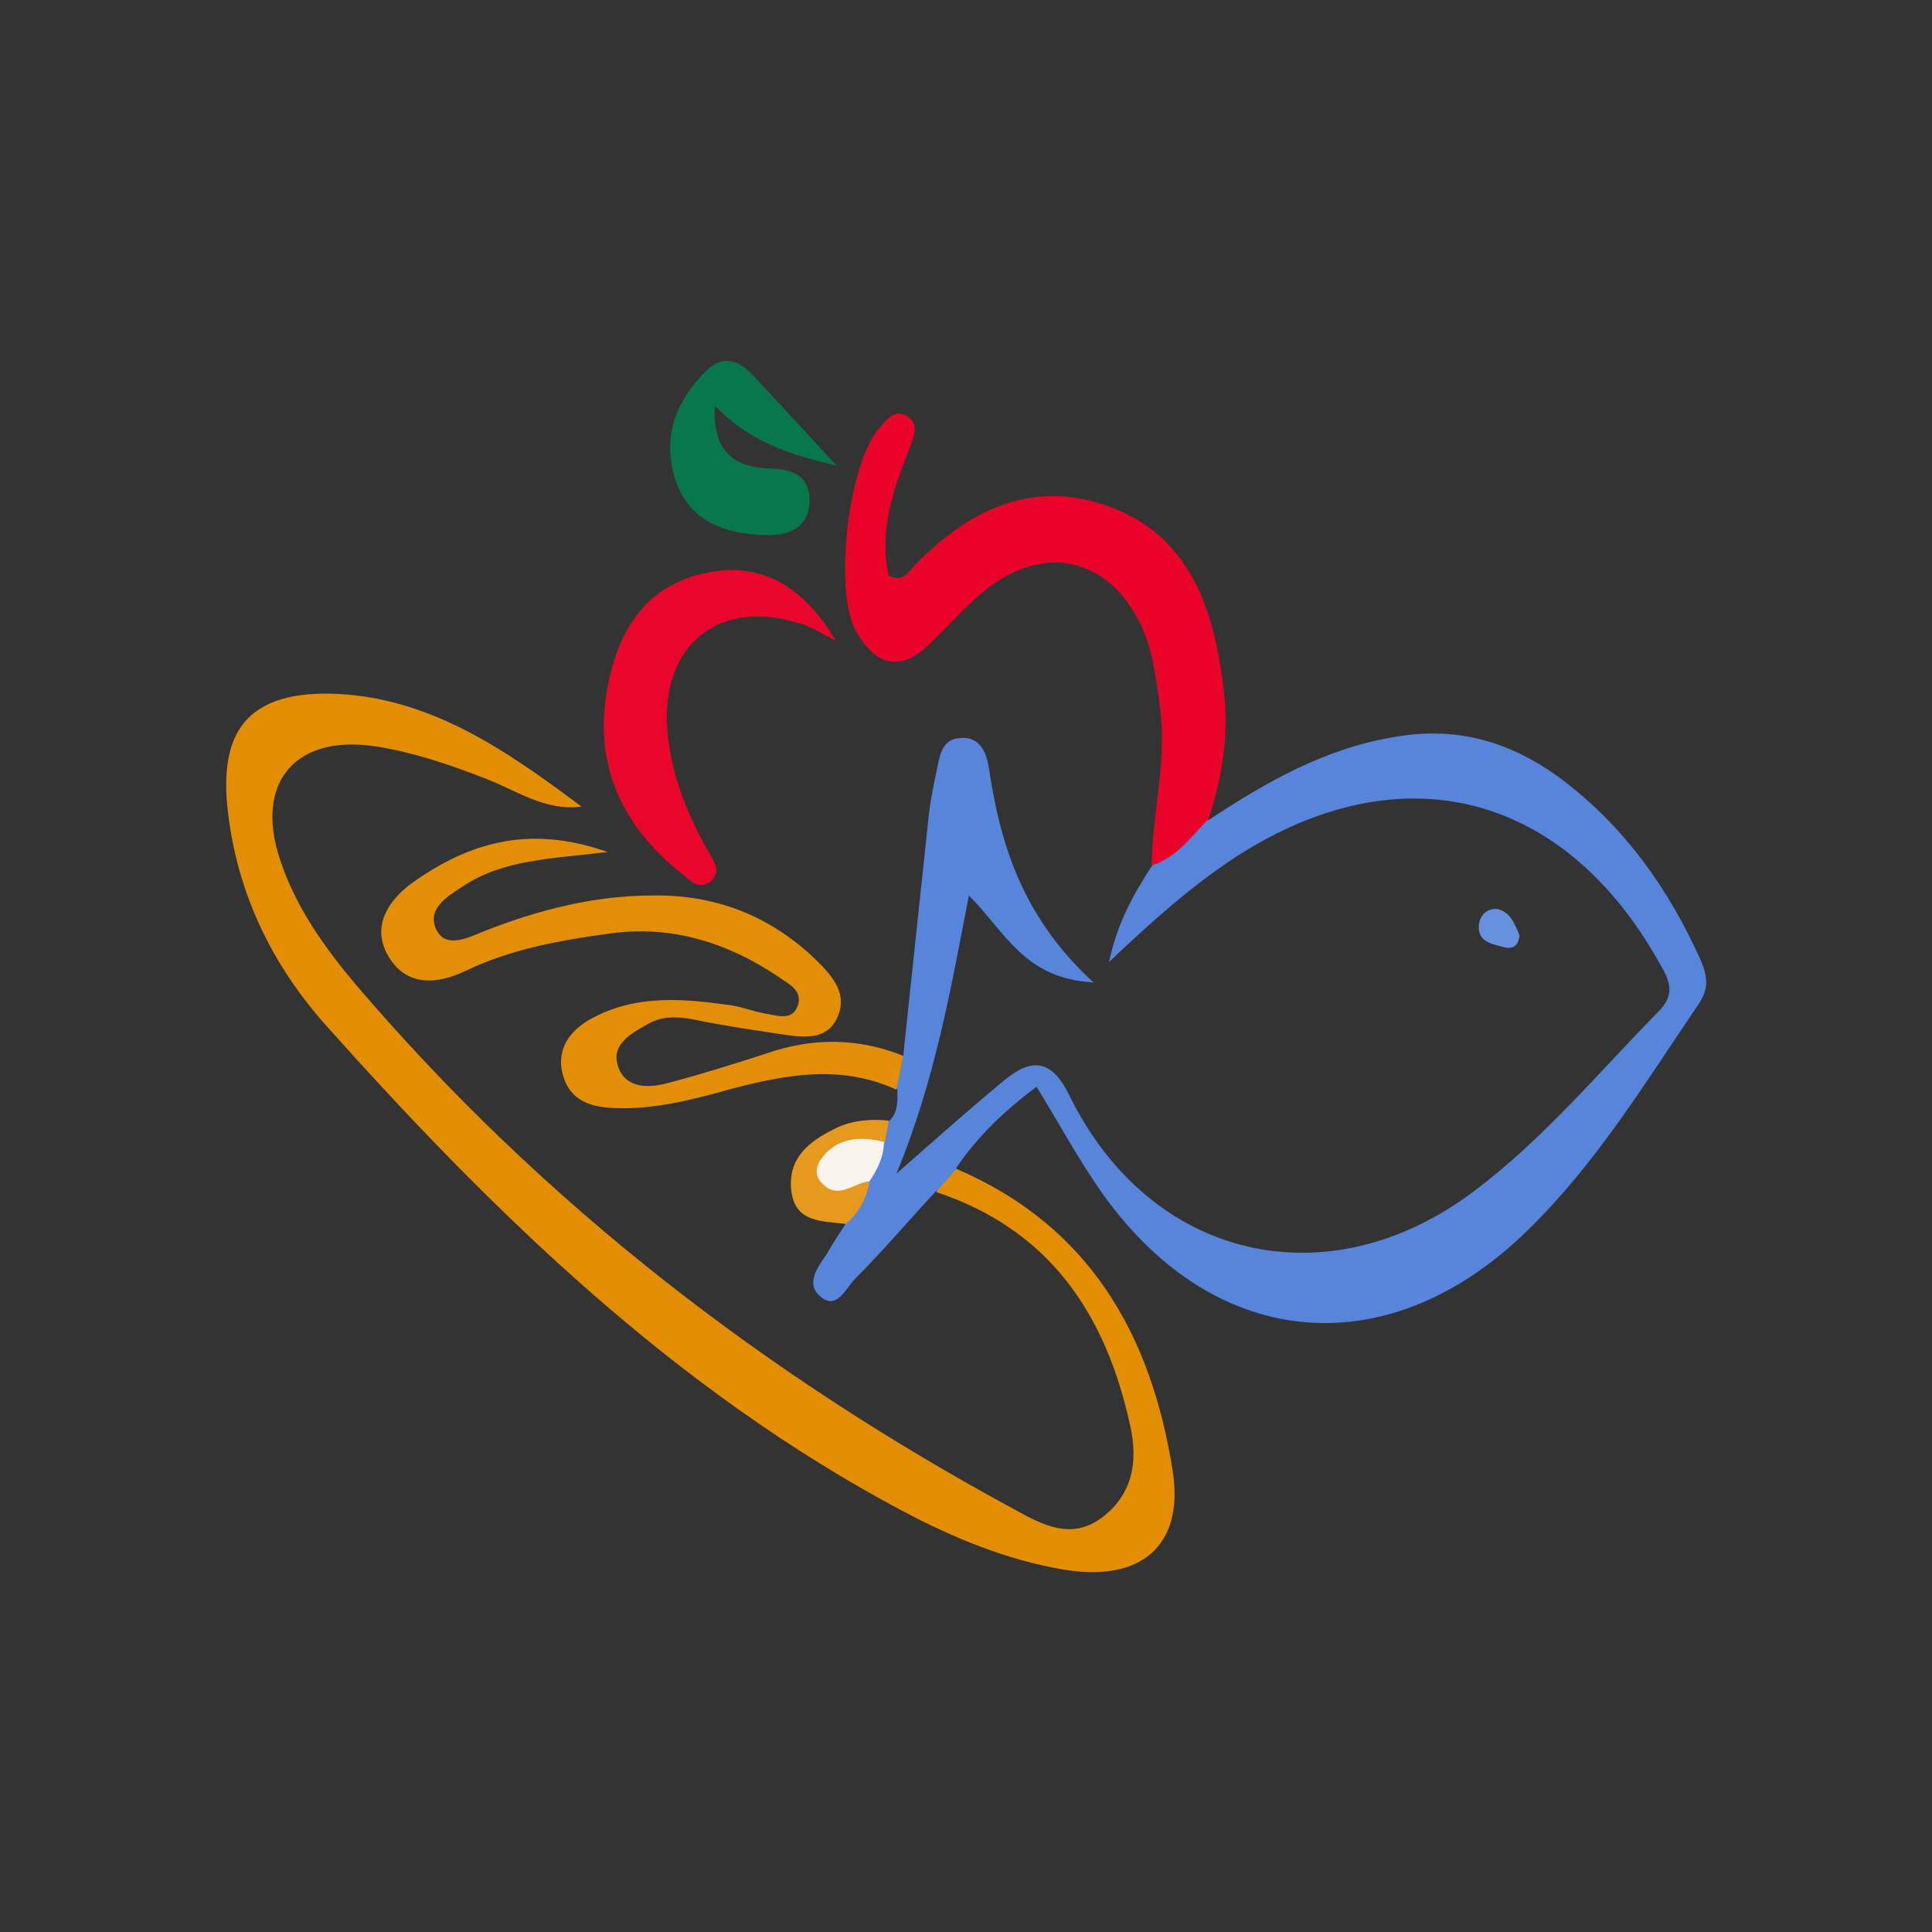
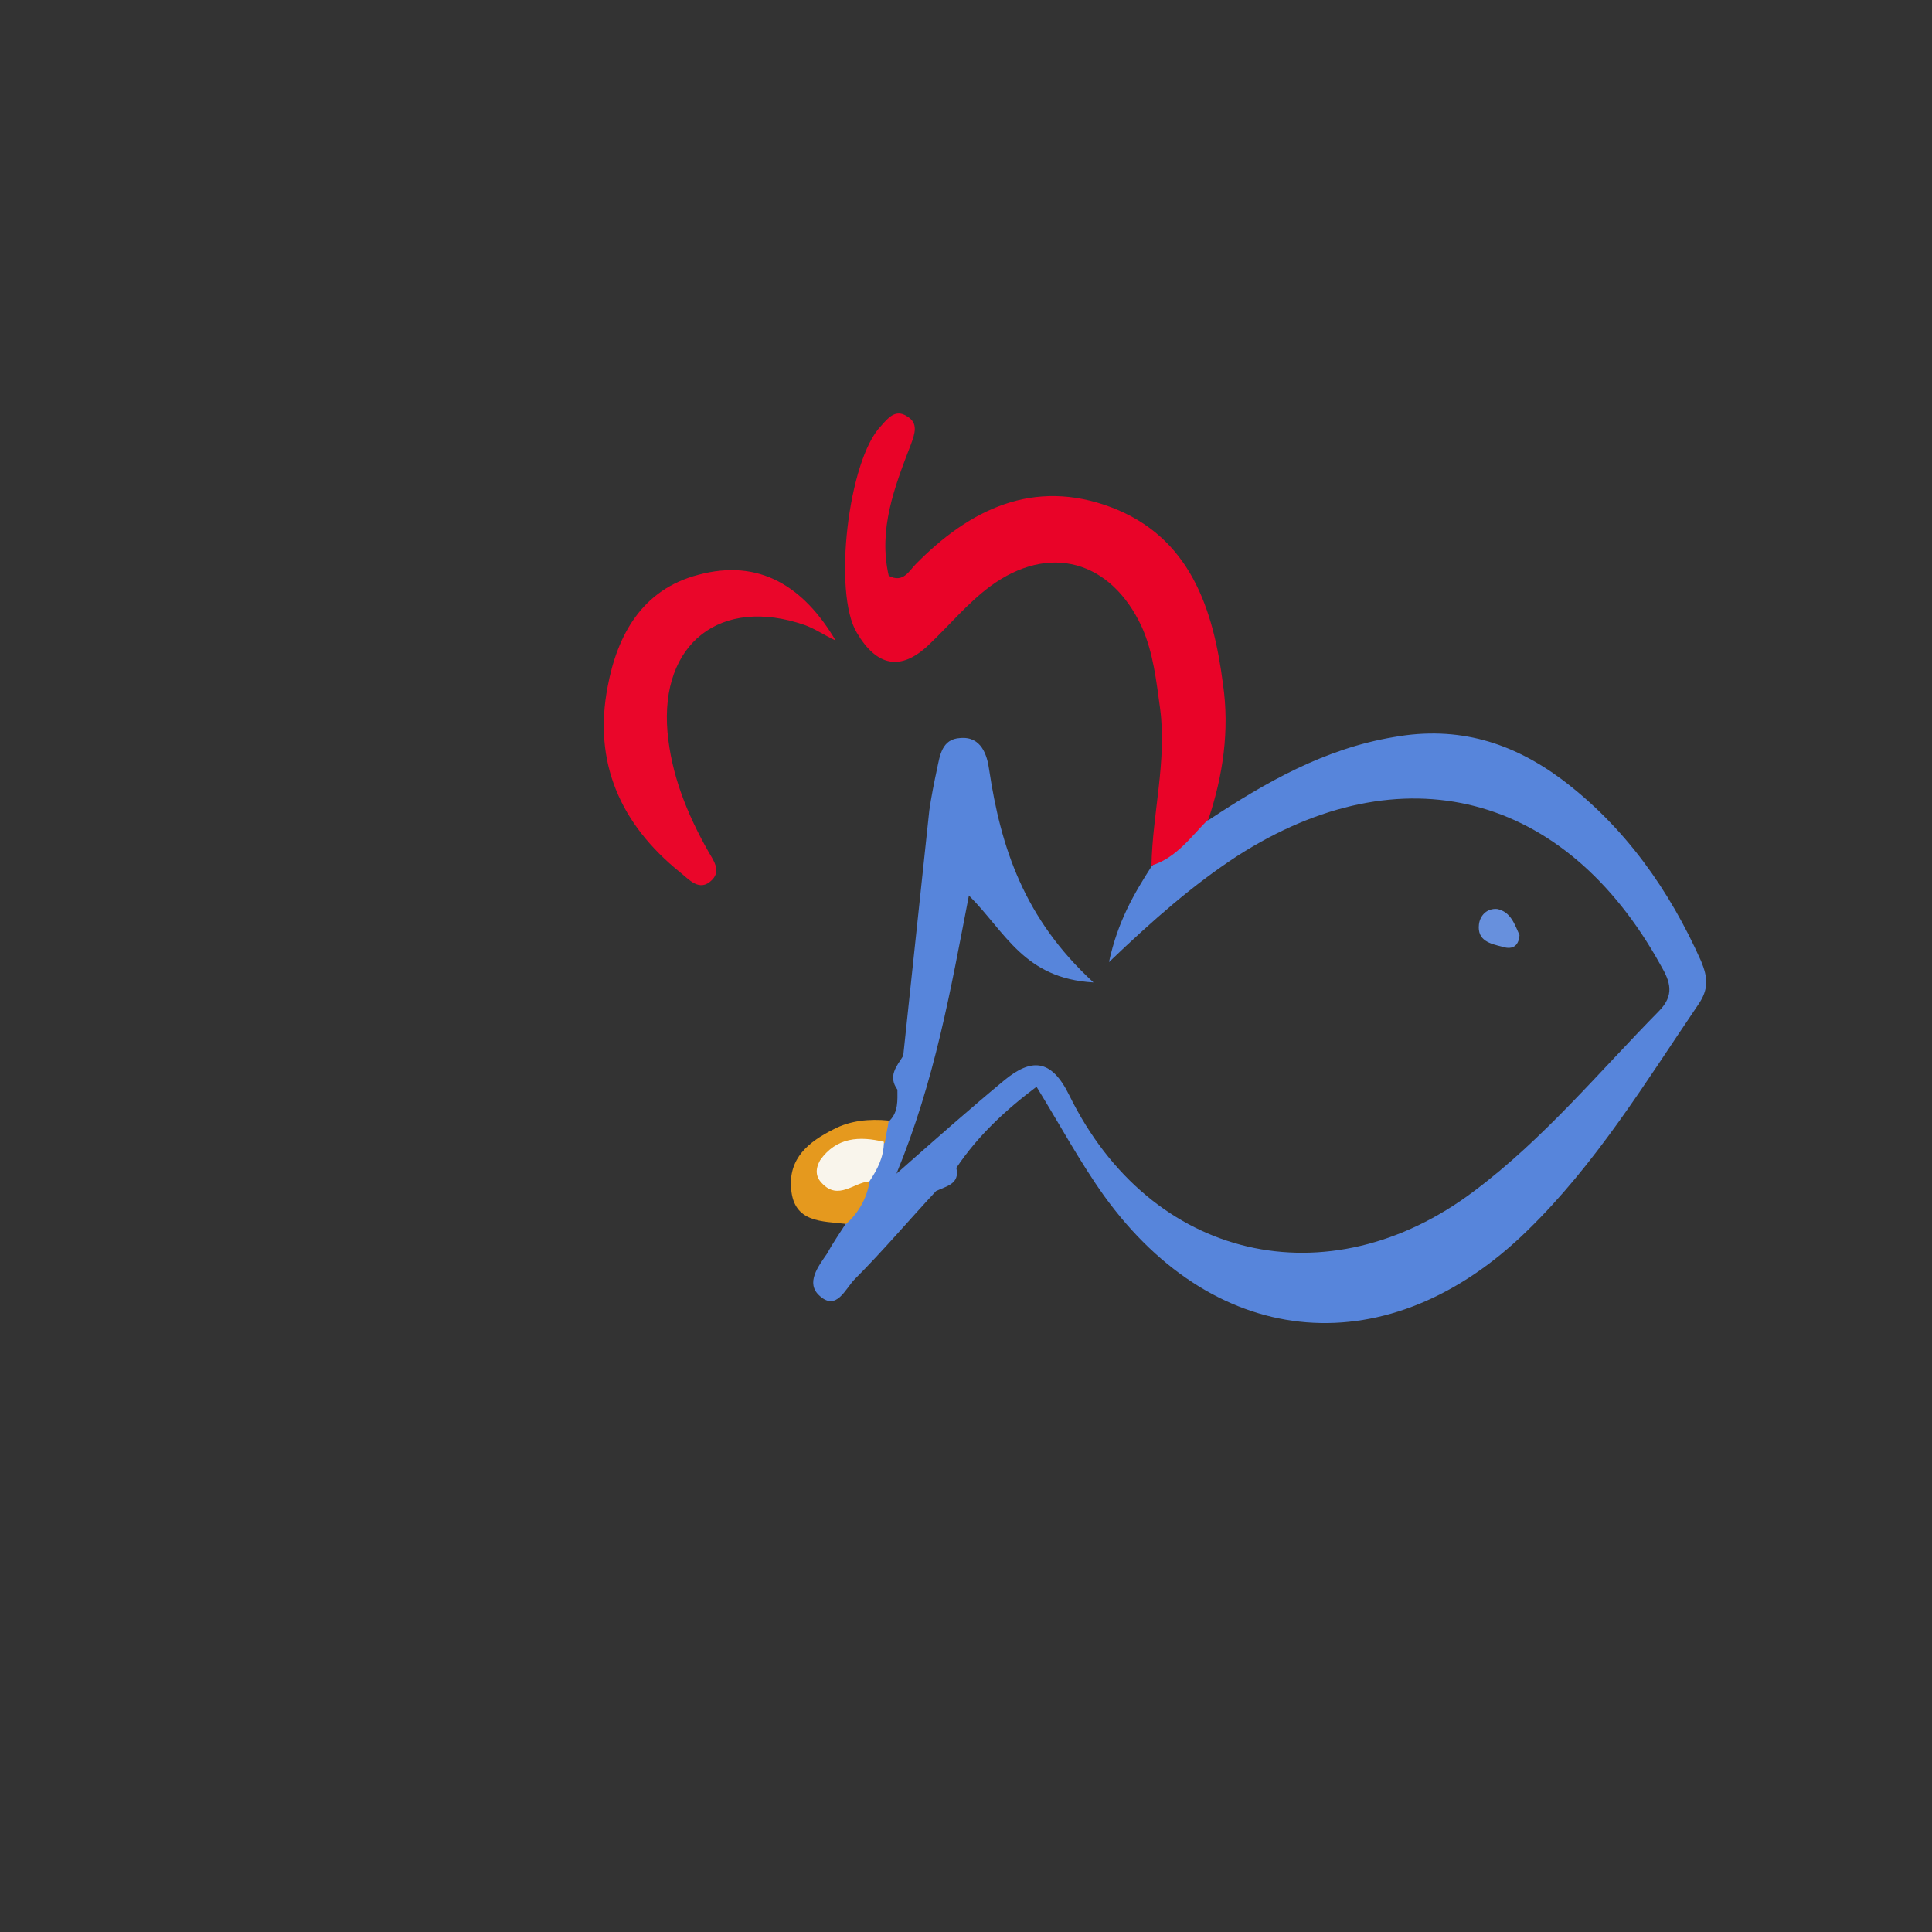
<svg xmlns="http://www.w3.org/2000/svg" version="1.1" id="Layer_1" x="0px" y="0px" viewBox="0 0 200 200" style="enable-background:new 0 0 200 200;" xml:space="preserve">
  <rect x="0" y="0" width="200" height="200" fill="#333333" stroke="none" />
  <style type="text/css">
	.st0{fill:#5785DB;}
	.st1{fill:#E38D02;}
	.st2{fill:#E90328;}
	.st3{fill:#E38E07;}
	.st4{fill:#EA062A;}
	.st5{fill:#08774C;}
	.st6{fill:#E5991E;}
	.st7{fill:#6790DD;}
	.st8{fill:#F9F5EC;}
</style>
  <g>
    <path class="st0" d="M93.5,109.3c0.9-8.5,1.8-17,2.7-25.4c0.2-1.4,0.5-2.9,0.8-4.3c0.3-1.4,0.5-3.1,2.4-3.2c2.2-0.2,2.8,1.8,3,3.3   c1.2,8,3.6,15.4,10.8,22c-7.2-0.4-9.1-5.2-12.9-9c-1.9,9.8-3.5,19.1-7.5,28.8c4.3-3.8,7.7-6.8,11.2-9.7c2.7-2.2,4.8-2.3,6.7,1.6   c8.4,17.1,26.8,21.3,41.9,9.9c7.2-5.4,12.9-12.3,19.1-18.6c1.7-1.7,1.2-3.1,0.2-4.8C162,82,145.1,77.7,128.1,88.6   c-4.6,3-8.7,6.6-13.3,11c0.9-4.2,2.6-7.1,4.4-9.9c1.8-1.8,2.7-4.7,5.9-4.8c5.9-3.9,12-7.4,19.2-8.6c6.7-1.2,12.3,0.6,17.4,4.4   c6.5,4.9,11.1,11.4,14.4,18.8c0.7,1.7,0.8,2.9-0.3,4.5c-5.5,8.1-10.6,16.5-17.7,23.4c-14.2,13.9-32.1,12.6-43.8-3.6   c-2.5-3.5-4.6-7.4-7-11.3c-3.2,2.4-6.1,5.1-8.3,8.4c0.4,1.7-1.1,1.9-2.1,2.4c-2.8,3-5.5,6.2-8.4,9.1c-1,1-1.9,3.4-3.7,1.7   c-1.4-1.3-0.1-3,0.8-4.3c0.6-1.1,1.3-2.1,2-3.2c-0.2-1.7,0.8-3.1,1.4-4.6c0.8-1.4,1.4-2.9,1.8-4.4c0.2-0.7,0.6-1.2,1.3-1.6   c0.9-0.9,0.8-2.1,0.8-3.2C91.9,111.4,92.8,110.4,93.5,109.3z" />
-     <path class="st1" d="M96.9,123.4c0.7-0.8,1.4-1.6,2.1-2.4c13.8,5.9,20.2,17.2,22.4,31.3c1.2,7.7-3.3,11.5-11.2,10.2   c-6-1-11.5-3.3-16.8-6.1c-23.5-12.5-42.2-30.7-59.7-50.3c-5.5-6.2-9.1-13.5-10.1-22c-1-8.3,2-12.3,10.2-12.3   c10.4,0.1,18.5,5.8,26.4,11.7c-3.9,0.5-6.9-1.8-10.2-3c-3.6-1.4-7.2-2.6-10.9-3.2C30.6,75.9,26.3,81,29,89c1.6,4.9,4.6,9.1,7.9,13   c19.2,22.5,42.3,40.3,68.2,54.3c2.9,1.6,5.9,3.2,9.1,0.7c3.1-2.4,3.6-5.8,2.8-9.4C114.5,136.1,108.7,127.3,96.9,123.4z" />
    <path class="st2" d="M125.1,84.8c-1.8,1.8-3.3,4-5.9,4.8c0.1-5.4,1.6-10.8,0.9-16.2c-0.4-2.9-0.7-5.8-1.9-8.5   c-3.2-6.9-9.6-8.7-15.7-4.2c-2.3,1.7-4.2,4-6.3,6c-3,2.9-5.5,2.2-7.5-1.2c-2.5-4.1-0.9-17.9,2.5-21.4c0.7-0.8,1.5-1.8,2.7-1   c1.2,0.7,0.8,1.8,0.4,2.9c-1.7,4.4-3.4,8.8-2.3,13.6c1.5,0.8,2.1-0.5,2.8-1.2c5.6-5.7,12.2-8.9,20.2-5.9   c8.2,3.1,10.6,10.5,11.6,18.3C127.3,75.6,126.6,80.3,125.1,84.8z" />
-     <path class="st3" d="M93.5,109.3c-0.2,1.2-0.5,2.3-0.7,3.5c-5.7-2.6-11.3-1.6-17-0.1c-4,1.1-8,2.2-12.3,2c-2.7-0.1-4.7-1-5.3-3.7   c-0.6-2.7,1.1-4.6,3.3-5.7c4.6-2.4,9.5-1.9,14.4-1.2c1.1,0.2,2.1,0.6,3.2,0.8c1.2,0.2,2.8,0.8,3.4-0.6c0.8-1.8-1-2.5-2.1-3.3   c-5.1-3.4-10.8-5.2-17-4.4c-5.2,0.7-10.4,1.6-15.2,3.9c-3.1,1.5-6.3,1.6-8.1-1.7c-1.7-3.1,0.3-5.8,2.7-7.5c5.7-4,11.9-6,20.1-3.1   C57,88.9,52.1,89,48,91.7c-1.7,1.1-3.9,2.4-2.8,4.6c1,1.9,3.2,0.8,4.9,0.1c5.6-2.2,11.4-3.7,17.5-3.7c6.9-0.1,12.8,2.4,17.6,7.4   c1.4,1.5,2.5,3.2,1.4,5.4c-1,2-3,1.9-4.8,1.7c-3.4-0.5-6.8-1-10.2-1.7c-1.7-0.3-3.2-0.3-4.7,0.6c-1.6,0.9-3.5,2-3,4   c0.6,2.4,2.8,2.6,4.9,2.1c3.5-0.9,7-2,10.4-3.1C84,107.4,88.8,107.4,93.5,109.3z" />
    <path class="st4" d="M86.5,66.3c-1.1-0.5-2.1-1.2-3.2-1.6c-8.7-3-15,1.9-14.2,11.1c0.4,4.4,2,8.4,4.2,12.3c0.5,0.9,1.4,2,0.4,3   c-1.3,1.3-2.4-0.1-3.3-0.8c-6.2-5-9-11.4-7.5-19.2c1-5.4,3.6-10.1,9.4-11.6C78.6,57.8,83.2,60.7,86.5,66.3z" />
-     <path class="st5" d="M86.6,48.2c-5.1-1.2-9-2.5-12.6-6.2c-0.3,5.3,2.6,6.4,5.8,6.5c2.5,0.1,4,0.9,4,3.3c0,2.8-2.2,3.7-4.5,3.6   c-4.2-0.1-8-1.4-9.4-5.8c-1.4-4.4,0.1-8.2,3.3-11.3c1.6-1.5,3.2-1.1,4.7,0.5C80.6,41.7,83.3,44.6,86.6,48.2z" />
    <path class="st6" d="M92,116c-0.1,0.8-0.3,1.5-0.4,2.3c-0.6,0.4-1.2,0.7-1.9,0.9c-1,0.3-2.5,0.4-2.5,1.5c0,1.7,2.1,0.7,2.8,1.7   c-0.3,1.7-1.1,3.1-2.4,4.3c-2.5-0.3-5.4-0.1-5.7-3.6c-0.3-3.2,1.8-4.9,4.4-6.2C88,116,90,115.8,92,116z" />
    <path class="st7" d="M157.3,96.8c-0.1,1.3-0.9,1.5-1.8,1.2c-1.2-0.3-2.6-0.6-2.4-2.3c0.1-0.9,0.8-1.7,1.9-1.6   C156.4,94.4,156.8,95.7,157.3,96.8z" />
    <path class="st8" d="M90,122.3c-1.6,0.1-3.2,2-4.9,0.2c-0.7-0.7-0.7-1.5-0.2-2.4c1.7-2.4,4.1-2.5,6.6-1.9   C91.5,119.8,90.8,121.1,90,122.3z" />
  </g>
</svg>